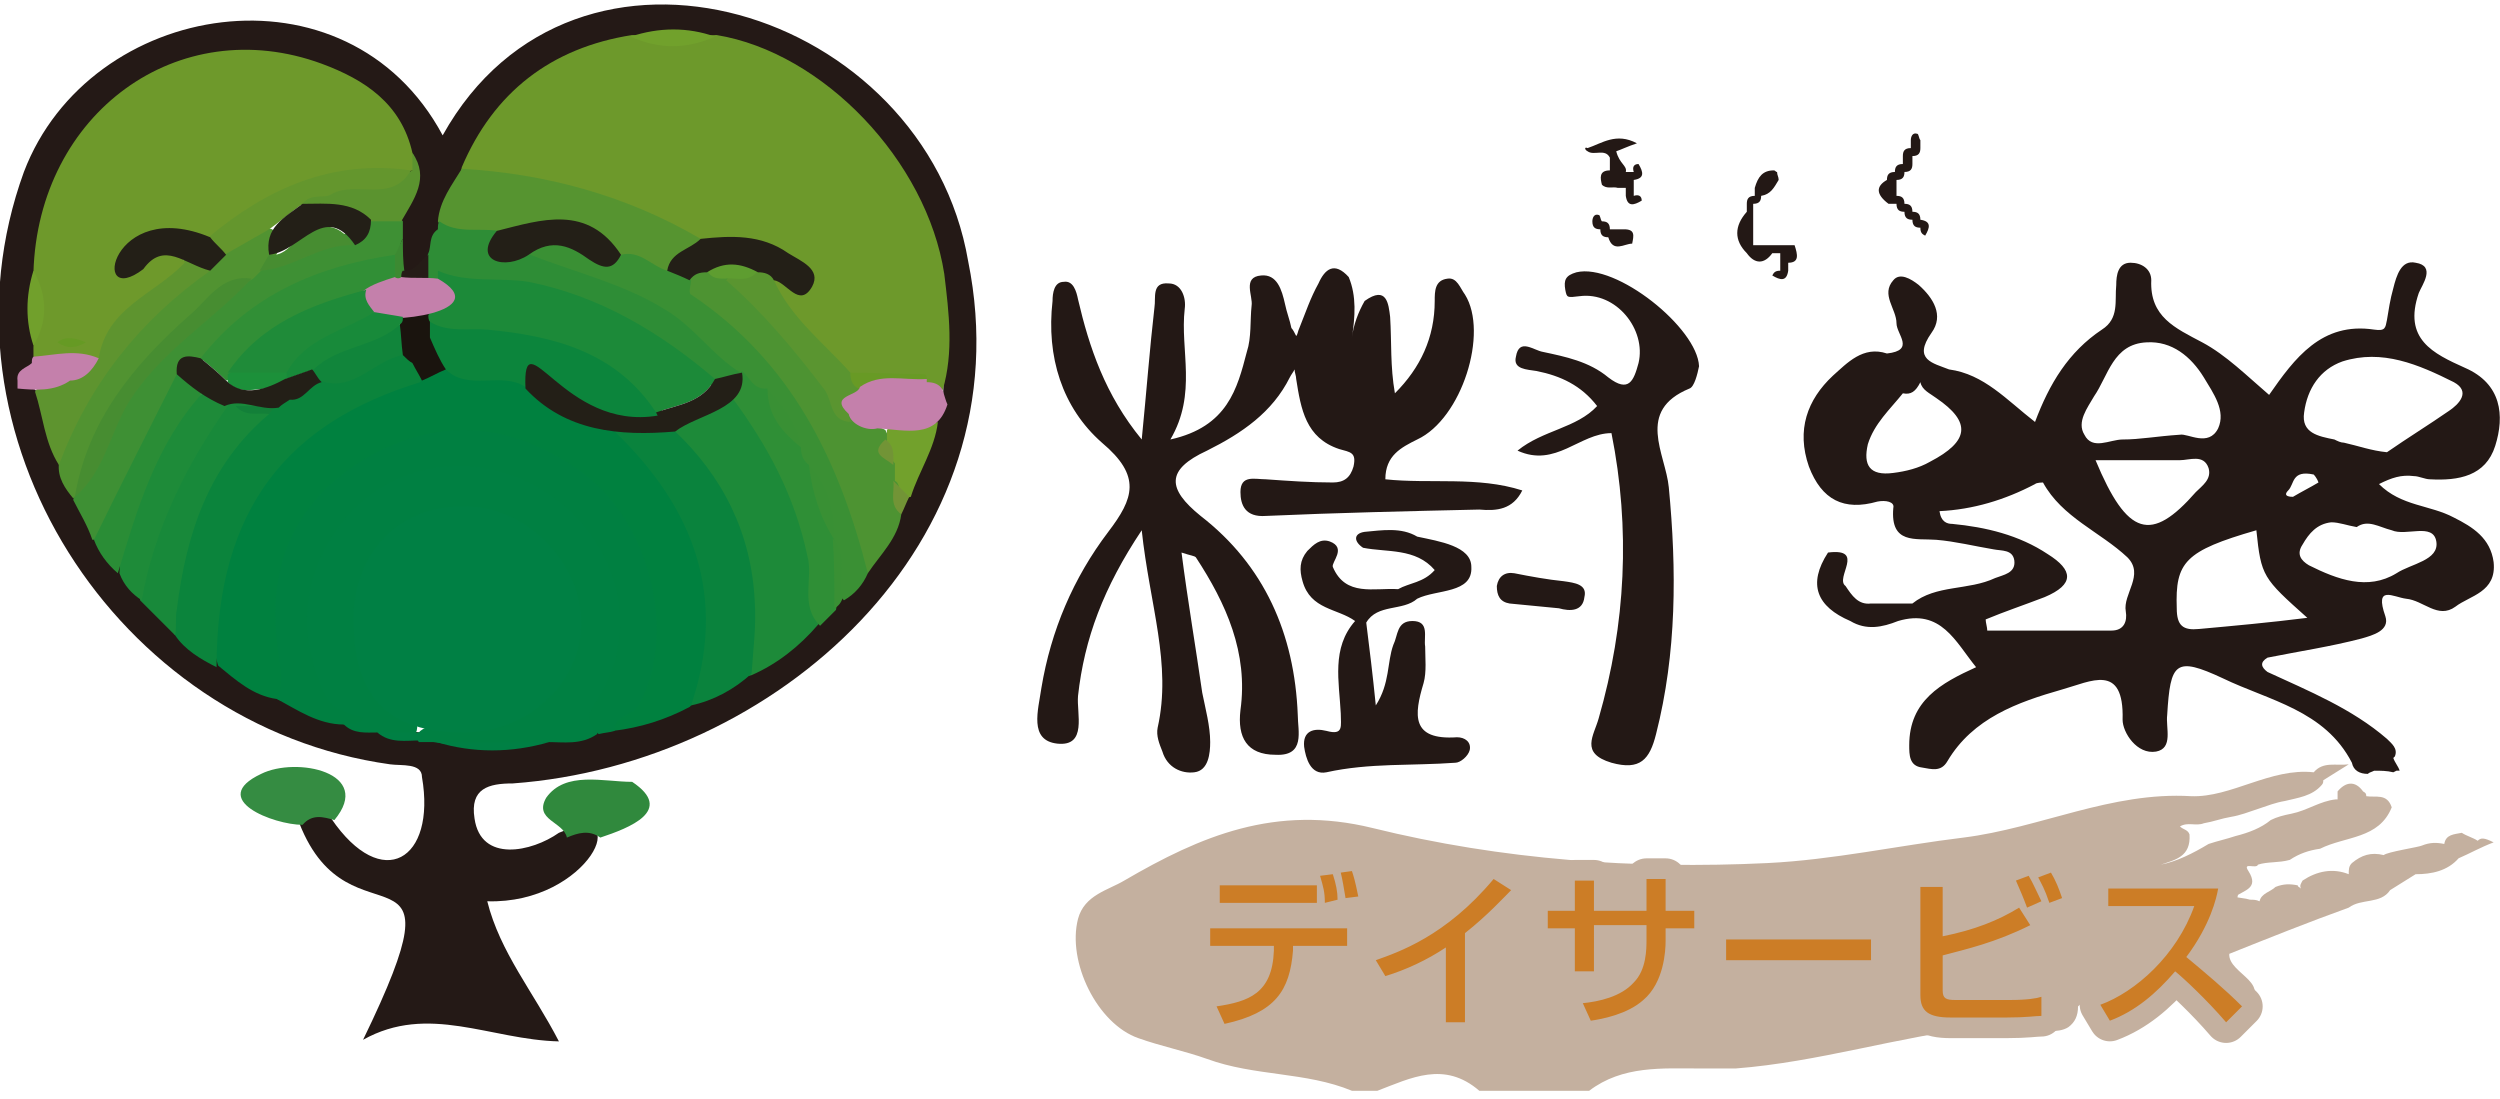
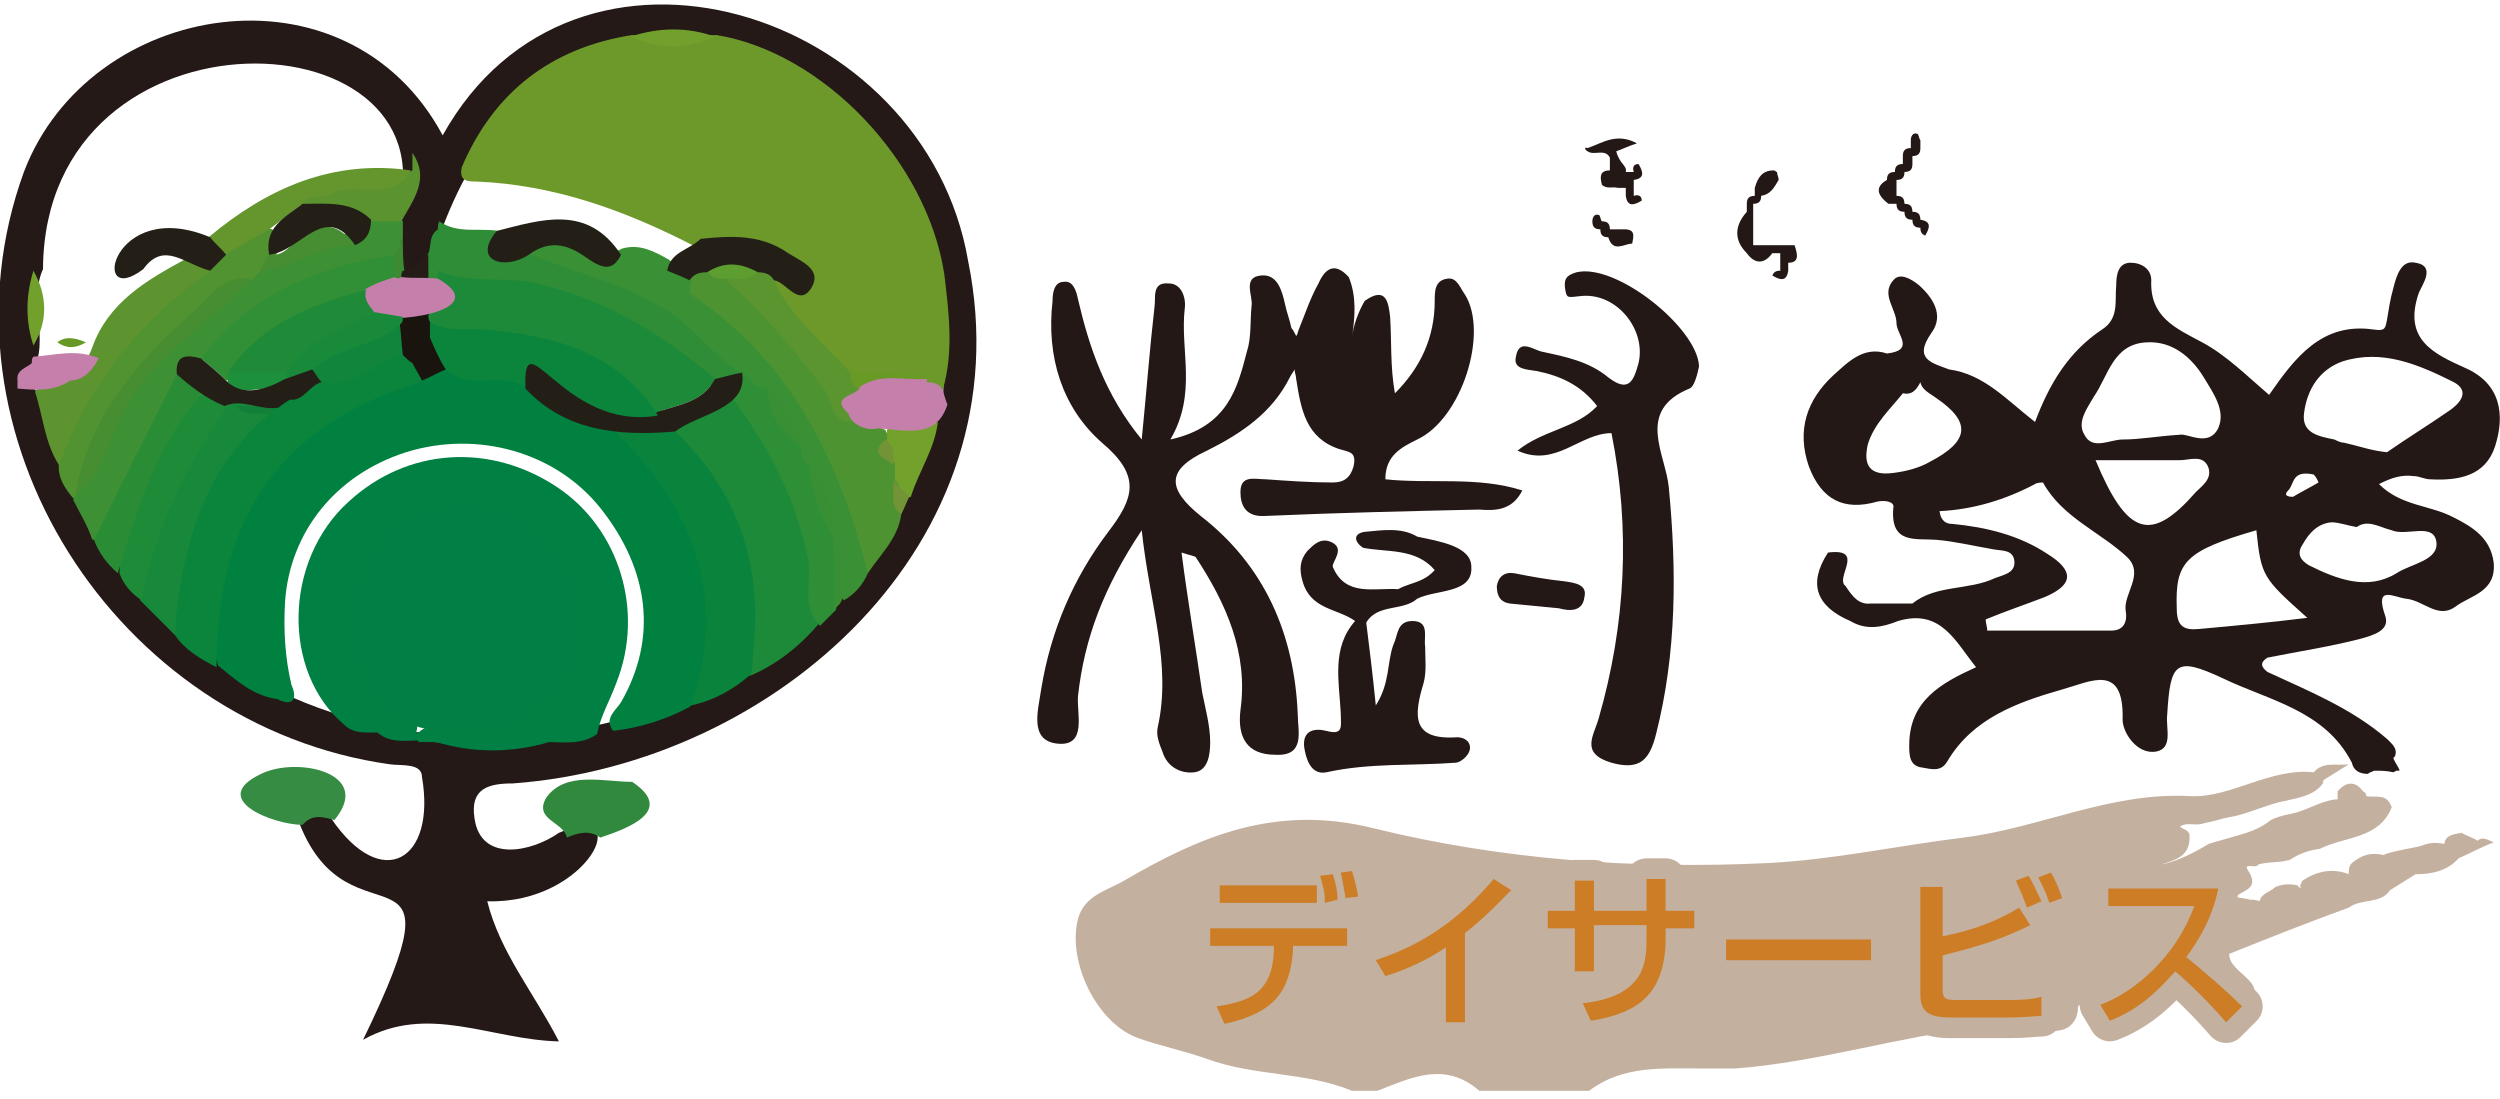
<svg xmlns="http://www.w3.org/2000/svg" version="1.1" id="レイヤー_1" x="0" y="0" width="157" height="69" xml:space="preserve">
  <style>.st19{fill:#008044}.st20{fill:#399034}.st21{fill:#729436}.st25{fill:#2e8d36}.st29{fill:#c480ab}.st39{fill:#478d31}.st47{fill:#231815}.st50{fill:none;stroke:#c4b09f;stroke-width:2.591;stroke-linecap:round;stroke-linejoin:round}.st51{fill:#cc7d26}.st52{fill:#231f17}</style>
  <path d="M60.8 16.4C58.1.6 36.1-6.4 27.8 8.5 21.8-2.7 5.6 0 1.5 10.8c-6 16.5 5.8 34.8 23 37.2.7.1 2-.1 2 .8.9 5.2-2.5 7.3-5.7 2.6-.8-.7-1.5-1.2-2 .3 3.2 8.2 10.6 0 4 13.6 4.1-2.3 8 0 12.3.1-1.6-3.1-3.7-5.6-4.5-8.8 6.4.2 9.4-6.4 4.5-4.3-1.7 1.2-4.9 1.9-5.3-.9-.3-1.9.9-2.2 2.4-2.2C48.7 48 64.4 34.1 60.8 16.4zm-2.4 9.9c-4.7 20.1-32.2 26.1-47 13.1-7-4.6-7.5-16.1-10.2-15.2 2.5-1.8.4-4.9 1.5-7.3.1-17.3 26.6-16.1 22.1-3-.6 1.8.6 5 2.3 2.4 7.6-24.6 33.4-12.8 32.1 9.1-.3.2-.6.6-.8.9z" fill="#241916" />
  <path d="M21 51.5c-.7-.2-1.4-.4-2 .3-1.8 0-6-1.6-2.6-3.2 2.2-1.1 7.1-.1 4.6 2.9z" fill="#358c42" />
  <path d="M35.6 52.6c-.2-1-2.1-1.1-1.3-2.5 1.2-1.7 3.6-1 5.4-1 2.7 1.8-.2 2.9-2 3.5-.7-.5-1.4-.3-2.1 0z" fill="#30893d" />
  <path d="M17.4 43.9c-1.5-.2-2.6-1.2-3.7-2.1-1.7-5.3 1.8-13.1 7.2-16.1 1.7-.9 3.4-1.8 5.3-2.2.6-.2 1.3-.4 2-.4 1.6.2 3.2 0 4.7.7 1.8 1 3.3 2.5 5.4 2.8.3.1.5.2.7.3 4.3 3.3 5.8 7.9 6 13 .1 1.7-.3 3.3-1.7 4.5-1.5.8-3.1 1.3-4.8 1.5-.6-.8.2-1.3.5-1.8 2.3-4 1.8-8.3-1.3-12.2-2.8-3.5-7.7-4.9-12.2-3.5-4.4 1.4-7.3 5-7.6 9.4-.1 1.8 0 3.5.4 5.2.4.9.1 1.4-.9.9z" fill="#00813f" />
  <path d="M23.7 46c-.7 0-1.5.1-2.1-.5-3.9-3.3-3.8-10.3.3-14 3.7-3.4 8.9-3.7 13.1-.9 3.9 2.6 5.5 7.8 3.7 12.3-.4 1.1-1 2.1-1.2 3.2-1 .7-2.1.5-3.2.5-2.4.4-4.7.4-7.1 0h-.9c-.2-.3-.1-.5.1-.7.8-.6 1.8-.5 2.8-.5 3.2-.1 5.8-2.4 6.3-5.5.4-2.7-1.6-5.9-4.5-7-2.7-1-6 .3-7.6 2.8-1.5 2.4-.7 6.4 1.5 8.7.5.5 1.8.6 1.1 1.9-.6-.1-1.5.1-2.3-.3z" fill="#008042" />
-   <path d="M37.6 46.1c-1.2-.9-.3-1.8.1-2.5 3.6-6.1-1.1-13.6-8-14.3-3.3-.3-6.5 1.1-8.5 3.9-2.3 3.2-2.5 6.8-.8 10.4.4.8 1.1 1.1 1.9 1.3.4.1.8.3.1.5-.2.1-.5 0-.8.1-1.6 0-2.9-.9-4.2-1.6.5-1.2.1-2.4 0-3.5-.6-5.2 1.3-9.2 5.9-11.8 4.6-2.5 9-2 13.3 1.1 4.2 3.1 6 10.1 3.5 14.6-.4.7-1.6.6-1.5 1.6-.3.1-.6.1-1 .2z" fill="#008041" />
  <path d="M26.4 24c-8.2 2.5-12.8 7.8-12.8 17.9-1-.5-2-1.1-2.6-2-1.1-2-.4-4 .2-5.8 1-3 2.2-6.1 4.9-8.2l.9-.6.9-.6c.7-.4 1.4-.9 2.2-1 1.8.1 3.2-1.5 5-1.5.4.1.7.3.9.5.4.3.5.8.4 1.3z" fill="#0b843c" />
  <path d="M51.4 39.2c-1.2 1.4-2.6 2.5-4.2 3.2-.6.2-.8-.2-.7-.7 1.1-5.6-1.2-10.2-4.3-14.6.9-1.5 2.3-2.3 4.1-2.3 4 4 5.4 8.9 5.1 14.4z" fill="#1d8a39" />
  <path d="M42.3 27c3.1 2.9 4.9 6.5 5.1 10.8.1 1.5-.1 3-.2 4.5-1.1 1-2.4 1.7-3.8 2 2.3-6.8.2-12.4-4.8-17.2.6-.9 1.6-.8 2.5-.8.5.2.9.4 1.2.7z" fill="#0a833d" />
  <path d="M56.6 32.3c-.2 1.5-1.3 2.5-2.1 3.7-1.4-.1-1.2-1.4-1.4-2.2-1.4-5.5-4.1-10.1-8.7-13.6-.8-.6-2.1-1.3-1.4-2.7.3-.5.7-.7 1.3-.7.5.1 1 .3 1.4.6 3.5 2.1 5.3 5.6 7.8 8.6.5.3 1 .5 1.5.7l.6.3c.1.2.2.4.2.6 0 .7.3 1.2.6 1.8.1.3.2.7.2 1 .1.5-.3 1.2 0 1.9z" fill="#4d9332" />
  <path d="M43.4 17.6c0 .3-.2.8 0 .9 6.3 4.2 9.3 10.4 11.1 17.5-.3.7-.8 1.3-1.5 1.7-1-.9-.5-2.2-.9-3.2-.1-.2-.1-.5-.2-.7-.3-1.5-.5-3-1.6-4.2-.3-.4-.5-.8-.6-1.3-.3-1.3-.9-2.4-2-3.2-.6-.4-1.1-.9-1.7-1.4-3.4-3.2-7.2-5.6-11.8-6.6-.5-.1-1-.4-1.1-1 .6-1.7 1.9-1.2 3-.9 1 .2 1.9 1 3 .4 1.1-.3 2 .2 2.9.7.5.4 1 .8 1.4 1.3z" fill="#3a9034" />
  <path d="M25.3 13.9V15c-.3.4-.1 1-.6 1.3-4.3 1.2-8.4 3-11.7 6.2-.6.3-1.2.7-1.4 1.4-1.7 3-3.4 6.1-4.8 9.3-.2.4-.5.7-1 .7-.3-.9-.8-1.7-1.2-2.5 0-.1.1-.2.1-.4 1.9-5 4.6-9.4 9.2-12.4.6-.4 1.1-.9 1.5-1.4.3-.3.6-.5.9-.7 1.8-.5 3.5-1.4 5.3-1.8.8-.2 1.1-.9 1.8-1.2.7-.2 1.4-.2 1.9.4z" fill="#3e9034" />
  <path d="M16.4 17l-.5.5c-5.6 3.1-8.9 8-11.2 13.7l-.1.1c-.5-.6-1-1.3-.9-2.2-.1-1.6.5-3 1.4-4.3 2.1-3.1 4.3-6.1 7.6-8 .5-.4.9-.8 1.4-1.2.9-.7 1.6-1.7 3-1.2.3.4.4.9.3 1.5-.2.5-.6.8-1 1.1z" fill="#519331" />
  <path d="M16.9 26c-3.8 3.2-5.2 7.5-5.8 12.3-.1.5 0 1-.1 1.6l-2.2-2.2c-.3-4.9 2.1-8.7 5.2-12.3.2-.1.5-.2.8-.2.7.1 1.5.1 2.1.8z" fill="#18893a" />
  <path d="M50.3 28.1c0 .4.1.8.5 1.1.7 1.5 1.1 3.2 1.6 4.7.4 1.4.4 2.9.1 4.4l-1 1c-1.3-1.3-.4-3-.8-4.4-.8-3.8-2.5-6.9-4.7-9.9-.1-.5 0-1.1.3-1.5.1-.1.2-.1.3-.2.5.4.7 1.2 1.6 1.1.4 1.4 1.3 2.5 2.1 3.7z" fill="#2f8f36" />
  <path d="M13.2 17c-4.4 3.1-7.6 7.1-9.5 12.2-.9-1.4-1-3.1-1.5-4.6.4-.7 1.2-.7 1.8-1 .9-.3 1.5-.9 1.8-1.8 1-2.8 3.4-4.2 5.8-5.5.7-.2 1.3 0 1.6.7z" fill="#5e942f" />
  <path d="M14.3 25.5c-2.6 3.7-4.6 7.7-5.4 12.2-.6-.4-1.1-.9-1.4-1.7.2-4.5 1.6-8.4 5.2-11.3.6-.2 1.2 0 1.6.8z" fill="#1e8b39" />
  <path d="M12.7 24.7C9.8 27.9 8.6 32 7.4 36c-.7-.6-1.2-1.3-1.5-2.1 1.7-3.5 3.5-7 5.2-10.4 1.2-.5 1.5.3 1.6 1.2z" fill="#2a8d36" />
  <path d="M57.7 26.9c.4-.1.8-.3 1.2-.4-.2 1.7-1.2 3.1-1.7 4.7-1 .3-.5-.8-1-1v-1.1c-.4-.4-.5-1-.5-1.6V27c.5-.6 1.2-.5 2-.1z" fill="#72a12c" />
  <path class="st19" d="M27.4 46.6h7.1c-2.4.7-4.8.7-7.1 0z" />
  <path class="st20" d="M52.4 38.2c0-1.5 0-2.9-.1-4.4 1 1.1.3 2.5.6 3.8-.1.3-.3.5-.5.6z" />
  <path class="st19" d="M23.7 46h2.7v.5c-.9 0-1.9.2-2.7-.5z" />
  <path class="st21" d="M56.1 30.2l1 1c-.2.4-.3.7-.5 1.1-.8-.6-.4-1.4-.5-2.1z" />
  <path d="M59.2 24.5c-.4 0-.7 0-1.1-.1l-.2-.2c-.1-.2-.2-.3-.3-.4-1.4.1-2.9.2-4.3 0-2.2-1.2-3.4-3.5-5.1-5.2-.4-.4-.4-1 .3-1.3.4-.1.9.1 1.4-.1-1.7-2.1-4.2-1.5-6.4-1.8-4.3-2.2-8.7-3.8-13.6-4-.5 0-1.1 0-.9-.9 2-4.7 5.6-7.5 10.7-8.3 1.8.1 3.5.1 5.3 0 6.7 1.1 13.2 7.9 14.3 15 .3 2.5.6 4.9-.1 7.3z" fill="#6d992b" />
-   <path d="M11.6 16.5c-1.9 2-4.9 2.8-5.4 6-1.4.5-2.8.9-4.1-.1v-.6c.1-1.6.1-3.2 0-4.7C2.4 7.1 11.2.7 20.2 4c2.7 1 5 2.5 5.7 5.6.2.4.2.8.1 1.1-4.5.6-8.8 1.7-12.6 4.5-1.7.4-3.7-.9-5.2.9 1.2.2 2.6-1.8 3.4.4z" fill="#6e992b" />
-   <path d="M29 10.6c5.3.3 10.4 1.7 15 4.4-.2 1.2-1.2 1.5-2.1 2-1-.3-1.7-1.3-2.9-1-2.5-1.7-5.3-1.5-8-.9-1.3-.1-2.7.3-3.5-1.2.1-1.3.9-2.3 1.5-3.3z" fill="#569430" />
  <path class="st25" d="M27.6 13.9c1.1.8 2.5.4 3.7.6.1 1.2 1.2 1.3 2 1.5 2.8 1.1 5.8 1.8 8.4 3.4 1.9 1.1 3 2.9 4.8 4-.5.5-1 .9-1.8.8-1.4-.5-2.5-1.5-3.7-2.4-3.2-2.3-6.7-3.3-10.5-3.6-1.2-.1-2.5-.1-3.3-1.3-.1-.9-.1-1.7.3-2.5 0-.2 0-.4.1-.5z" />
  <path d="M25.9 10.7V9.6c1.1 1.6.1 2.9-.7 4.3h-2c-1.5-.2-3.1-.1-4.4-1.1 1.1-1.3 2.7-1.2 4.2-1.6 1-.3 2 0 2.9-.5z" fill="#5b932f" />
  <path d="M44.9 2.3c-1.8.8-3.5.8-5.3 0 1.8-.6 3.6-.6 5.3 0z" fill="#71a12c" />
  <path d="M2.1 17c.9 1.6.9 3.2 0 4.7-.5-1.5-.5-3.1 0-4.7z" fill="#71a02c" />
  <path class="st29" d="M6.2 22.5c-1.4-.6-2.7-.2-4.1-.1-.1.1-.1.2-.1.4-.3.3-1 .4-.9 1.1v.5c1.1.1 2.3.2 3.3-.5.8 0 1.4-.6 1.8-1.4z" />
  <path class="st25" d="M27.5 14.4V17c.2.2.2.4 0 .6-.3.1-.5 0-.7-.2-.1-.5-.1-1 .1-1.5.2-.4 0-1.1.6-1.5z" />
  <path d="M24.8 16c.2-.3.3-.7.5-1 0 .7 0 1.4.1 2.1.1.1.2.3.1.4-.1.1-.1.2-.2.2-.3 0-.5 0-.7-.3-.2-.5-.2-1 .2-1.4z" fill="#3c8a32" />
  <path d="M25.2 17.4c0-.1 0-.3.1-.4.8.1 1.1-.7 1.6-1v1.5c-.6.5-1.1.5-1.7-.1z" fill="#251c17" />
  <path d="M33 24.3c-1.5-1-3.6.3-5-1.1-1-.4-1.1-1.3-1.3-2.2 0-.4.1-.8.5-1 4-.2 7.8.2 11.3 2.4 1.2.8 2.5 1.5 3.1 3.1 0 .3-.1.5-.3.7-2.3.8-4.3.2-6.2-1.2-.6-.4-1.1-1.5-2.1-.7z" fill="#0c853c" />
  <path class="st19" d="M29.1 46c-4.7 0-6.9-2.2-6.9-7.1 0-4.2 2.9-7.2 7-7.1 3.9 0 7.4 3.6 7.3 7.5-.1 3.7-3.4 6.7-7.4 6.7z" />
  <path d="M25.3 22.3c-1.8.3-3.1 2.4-5.2 1.6-.4-.2-.7-.4-.7-.9 1.7-1.7 3.7-2.8 6.2-2.6.3.7.4 1.4-.3 1.9z" fill="#11853b" />
  <path d="M27 21.2v-1c.1-.3.1-.5-.1-.7-.5-.3-1.1-.3-1.6 0-.2.2-.2.5-.2.8.1.7.1 1.3.2 2 .2.2.4.4.6.5.2.4.4.7.6 1.1.5-.2 1-.5 1.5-.7-.4-.6-.7-1.3-1-2z" fill="#1a140e" />
  <path d="M14.8 25.5h2.6c-.2.2-.4.3-.5.5-.7-.1-1.5.2-2.1-.5z" fill="#138039" />
  <path d="M48.6 17.6c1.1 2.4 3.1 3.9 4.8 5.8.3.3.7.7.7 1.2-.1.6-.7.9-.8 1.5 0 .1.1.3.2.4-1.4 0-1.2-1.3-1.7-2-1.9-2.5-3.9-4.9-6.2-6.9.6-.7 1.4-.7 2.2-.9.4.1 1 0 .8.9z" fill="#5a9530" />
  <path d="M44.4 17c1.1-.7 2.1-.6 3.2 0-.6.8-1.4.4-2.1.5-.4 0-.8 0-1.1-.5z" fill="#5e9d30" />
  <path class="st21" d="M55.6 27.6c.6.4.5 1 .5 1.6-.6-.5-1.5-.7-.5-1.6z" />
  <path class="st20" d="M52.4 33.9c-.9-1.4-1.4-3-1.6-4.7 1.2 1.3 1.6 2.9 1.6 4.7zM50.3 28.1c-1.2-1-2.1-2-2.1-3.7.9 1.1 1.9 2.2 2.1 3.7z" />
  <path d="M14.2 23.9c-.5-.5-1.1-1-1.6-1.4 3.1-4 7.4-5.8 12.2-6.5v1.5c-.4.8-1.1 1-1.8 1.2-3.1 1-6.1 2.2-8.1 4.8-.2.2-.4.3-.7.4z" fill="#318f36" />
  <path class="st39" d="M4.7 31.2c.8-4.8 3.7-8.3 7.2-11.4 1.1-.9 2-2.6 3.9-2.3-2.5 2.7-5.8 4.6-7.8 7.9-1.1 1.9-1.5 4.3-3.3 5.8zM16.9 16c.8.1 1.2-.4 1.7-.9 1.3-1.1 2.6-1.3 3.6.3-2.1-.1-3.8 1.5-5.9 1.6.2-.3.4-.7.6-1z" />
  <path d="M19 12.8c-.7.5-1.4 1.1-2.1 1.6-.9.5-1.9 1.1-2.8 1.6-.8.1-1.2-.2-1-1.1 3.7-3.1 7.8-4.9 12.7-4.2-1.2 2.1-3.4.6-5 1.5-.4.3-1.3-.1-1.8.6z" fill="#64962d" />
  <path d="M53.9 24.4c-.4-.2-.5-.6-.5-1 1.6 0 3.2.1 4.7.1 0 0 .1.1.1.2s-.1.2-.1.2c-1.3.7-2.8-.2-4.2.5z" fill="#689a25" />
  <path class="st29" d="M59.2 24.5c-.2-.4-.6-.5-1-.5v-.2c-1.5.1-2.9-.4-4.2.5-.1.6-2 .5-.7 1.7.1.6 1.1 1.1 1.8.9 1.8.1 3.7.7 4.4-1.5-.1-.2-.2-.6-.3-.9z" />
  <path d="M3.6 21.5c.5-.4 1.1-.3 1.8 0-.7.4-1.2.4-1.8 0z" fill="#669a24" />
  <path d="M44.9 23.8c-.8 1.5-2.3 1.6-3.7 2.1-2.5-3.8-6.4-4.8-10.6-5.2-1.2-.1-2.5.2-3.6-.5-.1-.1-.1-.3-.1-.4.3-.7.7-1.4.6-2.3V17c1.8.8 3.8.4 5.7.7 4.5.9 8.3 3.2 11.7 6.1z" fill="#1c8a39" />
  <path class="st29" d="M27.5 17.5c3.7 2.1-3.2 2.9-4.4 2.3-1.7-1.3.4-2 1.7-2.4.1.1.3.1.4 0 .8.1 1.5 0 2.3.1z" />
  <path d="M23.5 19.6l1.8.3c0 .2 0 .3-.1.4-1.5 1.5-4 1.4-5.5 2.9-.6.2-1.1.4-1.7.6-.2-.2-.3-.4-.2-.7 1.2-2.3 3.2-3.4 5.7-3.5z" fill="#188a3a" />
  <path d="M18 23.4v.4c-.4.2-.7.4-1.1.6-.9 0-1.9.4-2.6-.4v-.5c1.2-.8 2.4-1.2 3.7-.1z" fill="#1c903a" />
  <path d="M18 23.4h-3.7c2.1-3.1 5.3-4.3 8.7-5.2-.2.6.2 1 .5 1.4-1.9 1.2-4.3 1.6-5.5 3.8z" fill="#1f8b39" />
  <path class="st47" d="M99 17.1c-.7.2-.8.5-.7 1.1.1.5.1.5.9.4 2.3-.3 4.2 2.1 3.7 4.2-.3 1.1-.6 1.9-1.9.9-1.2-1-2.7-1.3-4.1-1.6-.6-.1-1.5-.9-1.7.3-.2.8.7.8 1.3.9 1.5.3 2.8.9 3.8 2.2-1.3 1.4-3.4 1.5-5 2.8 2.4 1.1 3.9-1.1 5.9-1.1 1.2 6 .9 12-.8 17.9-.3 1.1-1.2 2.2.8 2.8 1.8.5 2.4-.2 2.8-1.8 1.3-5.1 1.3-10.3.8-15.5-.2-2.1-2.1-4.8 1.3-6.2.3-.1.5-.9.6-1.4-.1-2.4-5.2-6.5-7.7-5.9zM95.6 30.8c-2.8-.9-5.8-.4-8.6-.7 0-1.5 1-2 2-2.5 2.8-1.3 4.5-6.7 3-9.1-.3-.4-.5-1.1-1.1-1-.8.1-.8.8-.8 1.4 0 2.3-.9 4.2-2.5 5.8-.3-1.7-.2-3.2-.3-4.8-.1-.8-.2-2-1.6-1-.4.7-.7 1.5-.8 2.3.2-1.3.3-2.6-.2-3.8-.9-1-1.5-.5-1.9.4-.5.9-.8 1.8-1.2 2.8-.1.2-.1.4-.2.5-.1-.2-.2-.4-.3-.5-.1-.5-.3-1-.4-1.5-.2-.9-.5-1.9-1.5-1.8-1.2.1-.5 1.3-.6 1.9-.1.9 0 2-.3 2.9-.6 2.3-1.2 4.7-4.8 5.5 1.7-2.9.6-5.6.9-8.2.1-.7-.2-1.6-1-1.6-1.1-.1-.8.9-.9 1.5-.3 2.6-.5 5.3-.8 8.3-2.3-2.8-3.3-5.8-4-8.8-.1-.5-.3-1.2-.9-1.1-.6 0-.7.7-.7 1.2-.4 3.5.6 6.7 3.1 8.9 2.5 2.1 2 3.5.4 5.6-2.2 2.9-3.6 6.2-4.2 9.8-.2 1.4-.8 3.3 1 3.5 1.9.2 1.2-1.9 1.3-3 .4-3.6 1.6-6.8 4-10.4.5 4.7 1.9 8.4 1 12.4-.1.5.1 1 .3 1.5.3 1 1.2 1.4 2 1.3.9-.1 1-1.2 1-1.9 0-1-.3-2.1-.5-3.1-.4-2.8-.9-5.7-1.3-8.8.6.2.8.2.9.3 1.9 2.9 3.3 6 2.8 9.6-.2 1.7.4 2.8 2.2 2.8 1.9.1 1.4-1.5 1.4-2.5-.2-5.1-2.1-9.4-6.1-12.5-2.1-1.7-2.2-2.9.4-4.1 2.2-1.1 4.1-2.4 5.2-4.6.1-.2.2-.3.3-.5 0 .2.1.4.1.6.3 1.9.6 3.7 2.7 4.4.7.2 1.1.2.9 1.1-.2.7-.6 1-1.3 1-1.4 0-2.8-.1-4.2-.2-.7 0-1.6-.3-1.6.8 0 .8.3 1.6 1.6 1.5 4.5-.2 9-.3 13.4-.4 1.1.1 2.1 0 2.7-1.2zm-10.9-8.1c0 .6 0 1.2.1 1.8-.1-.6-.1-1.2-.1-1.8z" />
  <path class="st47" d="M89 37.6c1.2-.6 3.5-.3 3.4-2 0-1.3-2-1.6-3.4-1.9-1-.6-2.2-.4-3.3-.3-.7.1-.7.6-.1 1 1.5.3 3.3 0 4.5 1.4-.7.8-1.6.8-2.3 1.2-1.5-.1-3.3.5-4.1-1.4-.1-.3.9-1.2-.2-1.6-.6-.2-1 .2-1.4.6-.5.6-.5 1.2-.3 1.9.5 1.8 2.2 1.7 3.3 2.5-1.5 1.7-1 3.8-.9 5.8 0 .8.2 1.4-.9 1.1-.8-.2-1.5 0-1.4 1 .1.7.4 1.8 1.4 1.6 2.7-.6 5.4-.4 8.1-.6.3 0 .8-.4.9-.8.1-.5-.3-.8-.8-.8-2.9.2-2.7-1.4-2.1-3.4.2-.7.1-1.6.1-2.3-.1-.6.3-1.6-.8-1.6-1 0-.9.9-1.2 1.5-.4 1.1-.2 2.4-1.1 3.8-.2-2-.4-3.6-.6-5.2.7-1.2 2.3-.7 3.2-1.5zM98.2 36.5c-1-.1-2.1-.3-3.1-.5-.6-.1-1 .2-1.1.8 0 .6.2 1 .8 1.1 1 .1 2.1.2 3.1.3.7.2 1.5.2 1.6-.7.2-.8-.6-.9-1.3-1zM151.6 29.9c.3 0 .7.2 1 .2 1.8.1 3.5-.2 4.1-2.1.6-1.9.4-3.9-1.9-4.9-2-.9-3.9-1.8-2.9-4.7.2-.5 1.1-1.7-.2-1.9-.9-.2-1.2.8-1.4 1.6-.2.7-.3 1.4-.4 2-.1.5-.1.7-.8.6-3.3-.5-5 1.8-6.6 4.1-1.4-1.2-2.7-2.5-4.2-3.3-1.7-.9-3.3-1.6-3.2-3.9 0-.7-.6-1.1-1.3-1.1-.8 0-.9.8-.9 1.4-.1 1 .2 2.1-.9 2.8-2.1 1.4-3.3 3.4-4.2 5.8-1.8-1.4-3.2-3-5.4-3.3-1-.4-2.3-.6-1.1-2.3.8-1.1.1-2.2-.8-3-.5-.4-1.2-.8-1.6-.3-.8.9.2 1.8.2 2.7 0 .7 1.2 1.7-.6 1.9-1.5-.5-2.5.6-3.4 1.4-1.6 1.5-2.3 3.4-1.5 5.7.8 2.1 2.2 2.8 4.3 2.2.5-.1 1.1 0 1 .4-.2 2.3 1.4 1.9 2.7 2 1.2.1 2.4.4 3.6.6.5.1 1.2 0 1.3.7.1.8-.7.9-1.2 1.1-1.7.8-3.7.4-5.2 1.6h-2.6c-.8.1-1.2-.5-1.6-1.1-.7-.5 1.3-2.4-1.1-2.1-1.3 2-.7 3.4 1.4 4.3 1 .6 2 .4 3 0 2.7-.8 3.6 1.3 4.9 2.9-2.2 1-4.2 2.1-4.2 4.9 0 .6 0 1.3.8 1.4.6.1 1.2.3 1.6-.4 1.6-2.7 4.4-3.7 7.2-4.5 1.8-.5 3.9-1.7 3.8 1.9 0 .8.9 2.2 2.1 2 1.1-.2.6-1.5.7-2.3.2-3.3.5-3.7 3.5-2.3 2.9 1.4 6.4 2 8.1 5.3.1.5.5.7 1 .7.1-.1.2-.1.4-.2.4 0 .8 0 1.2.1l.2-.1h.2c-.1-.3-.3-.5-.4-.8l.1-.1c.2-.5-.2-.8-.5-1.1-2.2-1.9-4.9-3-7.5-4.2-.4-.3-.5-.6 0-.9 2-.4 4-.7 5.9-1.2.7-.2 1.8-.5 1.5-1.4-.7-2 .5-1.2 1.3-1.1 1.1.1 2 1.3 3.1.5.9-.7 2.6-.9 2.4-2.8-.2-1.5-1.3-2.2-2.5-2.8-1.5-.8-3.3-.7-4.7-2.1.8-.4 1.4-.6 2.2-.5zm-7.9.9c.4-.4.2-1.3 1.6-1 0 0 .2.2.3.5-.5.3-1.1.6-1.6.9-.1 0-.7 0-.3-.4zm-12.2-5.9c.9-1.3 1.2-3.3 3.3-3.4 1.6-.1 2.8.9 3.6 2.2.6 1 1.4 2.1.9 3.2-.6 1.2-1.9.3-2.4.4-1.5.1-2.5.3-3.6.3-.8 0-1.9.7-2.4-.3-.5-.8.2-1.7.6-2.4zM121.2 29c-.7.4-1.5.6-2.3.7-1.5.2-1.9-.5-1.6-1.8.4-1.3 1.4-2.2 2.2-3.2.5.1.8-.1 1.1-.7.1.5.6.7 1 1 2.2 1.5 2.1 2.7-.4 4zm12.3 9.4c.1.6-.1 1.2-.9 1.2h-7.8c0-.2-.1-.5-.1-.7 1.2-.5 2.4-.9 3.7-1.4 1.9-.8 1.8-1.7.2-2.7-1.8-1.2-3.9-1.7-6-1.9-.3 0-.7-.1-.8-.8 2.1-.1 4.1-.7 6-1.7.1-.1.5-.1.5-.1 1.2 2.2 3.6 3.1 5.3 4.7 1.1 1.1-.3 2.3-.1 3.4zm-1.9-9.5h5.3c.6 0 1.5-.4 1.8.5.2.7-.4 1.1-.8 1.5-2.8 3.2-4.3 2.8-6.3-2zm6.5 10.6c-1 .1-1.4-.2-1.4-1.3-.1-2.9.5-3.6 5-4.9.3 2.9.4 3 3.2 5.5-2.4.3-4.6.5-6.8.7zm12.1-6.2c.9.4 2.6-.5 2.8.7.2 1.2-1.6 1.4-2.5 2-1.8 1.1-3.7.4-5.5-.5-.5-.3-.8-.7-.4-1.3.4-.7.9-1.3 1.8-1.4.5 0 1 .2 1.6.3.7-.5 1.4 0 2.2.2zm-3-5.5c-.2 0-.4-.1-.6-.2-1-.2-2.1-.4-1.9-1.7.2-1.5 1-2.7 2.4-3.2 2.5-.8 4.8.2 7 1.3 1.1.6.3 1.4-.3 1.8-1.3.9-2.6 1.7-3.9 2.6-1-.1-1.8-.4-2.7-.6zM99.7 9.5c.4.3 1.1-.2 1.4.4v.8c-.7 0-.6.5-.5.9.3.3.7.1 1 .2h.5v.5c.1.7.5.6 1 .3 0-.3-.2-.4-.5-.3v-.5-.5c.7-.1.6-.5.3-1-.3 0-.4.2-.3.5h-.5c.1-.4-.4-.5-.6-1.3.3-.1.7-.3 1.3-.5-1.3-.7-2.2 0-3.1.3-.2-.1-.2.1 0 .2zM110.1 15.4v-2.6c.4 0 .5-.2.5-.5.6-.1.8-.5 1.1-1 0-.2-.1-.3-.1-.5-.1 0-.1-.1-.2-.1-.7 0-1 .4-1.2 1.1v.5c-.4 0-.5.2-.5.5v.5c-.8.9-.8 1.8 0 2.6.5.7 1.1.7 1.6 0h.5V17c-.3 0-.4.1-.5.3.5.3.9.4 1-.3v-.5c.7 0 .6-.5.4-1.1h-2.6zM118.6 12.8h.5c0 .4.2.5.5.5 0 .4.2.5.5.5 0 .4.2.5.5.5 0 .3.1.4.3.5.3-.5.4-.9-.3-1 0-.4-.2-.5-.5-.5 0-.4-.2-.5-.5-.5 0-.4-.2-.5-.5-.5v-.5-.5c.4 0 .5-.2.5-.5.4 0 .5-.2.5-.5v-.5c.4 0 .5-.2.5-.5v-.5c-.1-.1-.1-.4-.2-.4-.3-.1-.4.2-.4.4v.5c-.4 0-.5.2-.5.5v.5c-.4 0-.5.2-.5.5-.4 0-.5.2-.5.5-.7.4-.7.9.1 1.5zM101.6 14.4h-.5c0-.4-.2-.5-.5-.5-.1-.1-.1-.4-.2-.4-.3-.1-.4.2-.4.4 0 .4.2.5.5.5 0 .4.2.5.5.5.3 1 1 .4 1.5.4.1-.5.2-.9-.5-.9h-.4z" />
  <g>
    <path d="M151.4 55s0-.1 0 0c0-.1 0-.1 0 0 0-.1 0 0 0 0z" fill="#c8b6a7" />
    <path d="M155.6 52.8c-.3-.2-.7-.3-1-.5-.5.1-1 .1-1.1.7-.5-.1-.9-.1-1.4.1-.2.1-2.2.4-2.4.6-.8-.2-1.4 0-2 .5-.2.2-.2.4-.2.7-1-.4-2-.2-2.9.4-.1.2-.2.3-.1.5-.1-.1-.2-.1-.2-.2-.5-.1-.9-.1-1.4.1-.3.3-.9.4-1 .9-.2-.1-.4-.1-.6-.1-.3-.1-.7-.1-1-.2h.1c.5-.4 1.5-.5.8-1.6-.4-.6.5-.1.6-.4.6-.2 1.3-.1 2-.3.6-.4 1.2-.6 1.9-.7 1.6-.8 3.7-.6 4.5-2.6-.3-.9-1-.6-1.6-.7 0-.1 0-.2-.2-.3-.5-.7-1.1-.6-1.6 0v.5h-.1c-1 .1-1.8.7-2.8.9-.5.1-.9.2-1.3.4-.6.5-1.4.8-2.2 1-.6.2-1.1.3-1.7.5-1 .6-2 1.1-3 1.3.9-.3 1.9-.5 1.8-1.9-.1-.3-.4-.3-.6-.5.5-.3 1 0 1.5-.2.6-.1 1.1-.3 1.7-.4.6-.1 1.1-.3 1.7-.5.6-.2 1.1-.4 1.7-.5.8-.2 1.7-.3 2.3-1 .1-.1.1-.2.1-.3.5-.3 1.1-.7 1.6-1-.8.1-1.6-.2-2.2.5-2.7-.3-5.2 1.6-7.7 1.5-5-.3-9.5 2-14.3 2.6-4.1.5-8.2 1.4-12.3 1.6-8.3.4-16.7-.2-24.8-2.2-6.1-1.5-10.8.5-15.6 3.3-1 .6-2.5.9-2.9 2.4-.7 2.7 1.2 6.6 3.8 7.5 1.4.5 2.9.8 4.3 1.3 3 1.1 6.2.8 9.1 2h1.6c2.1-.8 4.2-1.9 6.4 0h6.9c2.1-1.6 4.6-1.4 7-1.4h2.2c5.2-.4 10.2-2 15.4-2.6.9-.2 1.9 0 2.8-.1.5.1.9.2 1.4.3.5.1 1 0 1.3-.2.4-.3.6-.7.6-1.3.8-.7 1-.7 1-.3-.2 2.1 1.2 1.4 2.1 1.1.8-.2 1.7-.6 2.2-1.3 1.2-.8 2.2-.1 3 .7.7.7 1.3 1 1.9 0 2.4-1.6-.8-2.2-.7-3.5 2.5-1 5-2 7.5-2.9.8-.6 2-.2 2.6-1.1.5-.3 1.1-.7 1.6-1 1 0 2-.2 2.7-1 .7-.3 1.4-.7 2.2-1-.6-.3-.8-.3-1-.1z" fill="#c4b09f" />
  </g>
  <g>
    <path class="st50" d="M84.6 58.3v1.1h-3.4v.3c-.2 2.5-1.1 3.9-4.3 4.6l-.5-1.1c2-.3 3.5-.8 3.6-3.5v-.3h-4v-1.1h8.6zm-1.9-2.7v1.1h-6.1v-1.1h6.1zm.5 1.1c0-.7-.1-1-.3-1.7l.8-.1c.2.6.3 1.1.3 1.6l-.8.2zm1.3-.3c-.1-.6-.2-1.2-.3-1.6l.7-.1c.1.3.2.6.4 1.6l-.8.1zM92 64.2h-1.2v-4.7c-1.2.8-2.5 1.4-3.8 1.8l-.6-1c1.4-.5 4.4-1.5 7.4-5.1l1.1.7c-.4.4-1.5 1.6-2.9 2.7v5.6zM103.4 55.2h1.2v2h1.8v1.1h-1.8v.8c0 .6-.1 2.6-1.4 3.7-1 .9-2.6 1.2-3.3 1.3l-.5-1.1c1-.1 2.4-.4 3.2-1.3.8-.8.8-2.1.8-2.7v-.9h-3.3V61h-1.2v-2.7h-1.7v-1.1h1.7v-1.9h1.2v1.9h3.3v-2zM117.5 59v1.3h-9.1V59h9.1zM122 55.7v3.1c2-.4 3.5-1 4.8-1.8l.7 1.1c-2.2 1.1-4 1.5-5.5 1.9v2.2c0 .5.2.6.8.6h3.4c1.1 0 1.7-.1 2-.2v1.2c-.4 0-.9.1-2.2.1h-3.5c-1.4 0-1.9-.4-1.9-1.4v-6.8h1.4zm5.3 1.3c-.3-.8-.4-1-.7-1.7l.8-.3c.3.5.5 1 .8 1.6l-.9.4zm1.4-.3c-.3-.9-.5-1.2-.7-1.6l.8-.3c.3.5.5 1 .7 1.6l-.8.3zM131.9 63.1c2.2-.8 4.8-3.1 5.9-6.2h-5.4v-1.1h6.9c-.1.6-.5 2.3-2 4.3 1.2 1 2.4 2 3.5 3.1l-1 1c-1.2-1.4-2.7-2.8-3.2-3.2-1.2 1.4-2.5 2.5-4.1 3.1l-.6-1z" />
    <g>
      <path class="st51" d="M84.6 58.3v1.1h-3.4v.3c-.2 2.5-1.1 3.9-4.3 4.6l-.5-1.1c2-.3 3.5-.8 3.6-3.5v-.3h-4v-1.1h8.6zm-1.9-2.7v1.1h-6.1v-1.1h6.1zm.5 1.1c0-.7-.1-1-.3-1.7l.8-.1c.2.6.3 1.1.3 1.6l-.8.2zm1.3-.3c-.1-.6-.2-1.2-.3-1.6l.7-.1c.1.3.2.6.4 1.6l-.8.1zM92 64.2h-1.2v-4.7c-1.2.8-2.5 1.4-3.8 1.8l-.6-1c1.4-.5 4.4-1.5 7.4-5.1l1.1.7c-.4.4-1.5 1.6-2.9 2.7v5.6zM103.4 55.2h1.2v2h1.8v1.1h-1.8v.8c0 .6-.1 2.6-1.4 3.7-1 .9-2.6 1.2-3.3 1.3l-.5-1.1c1-.1 2.4-.4 3.2-1.3.8-.8.8-2.1.8-2.7v-.9h-3.3V61h-1.2v-2.7h-1.7v-1.1h1.7v-1.9h1.2v1.9h3.3v-2zM117.5 59v1.3h-9.1V59h9.1zM122 55.7v3.1c2-.4 3.5-1 4.8-1.8l.7 1.1c-2.2 1.1-4 1.5-5.5 1.9v2.2c0 .5.2.6.8.6h3.4c1.1 0 1.7-.1 2-.2v1.2c-.4 0-.9.1-2.2.1h-3.5c-1.4 0-1.9-.4-1.9-1.4v-6.8h1.4zm5.3 1.3c-.3-.8-.4-1-.7-1.7l.8-.3c.3.5.5 1 .8 1.6l-.9.4zm1.4-.3c-.3-.9-.5-1.2-.7-1.6l.8-.3c.3.5.5 1 .7 1.6l-.8.3zM131.9 63.1c2.2-.8 4.8-3.1 5.9-6.2h-5.4v-1.1h6.9c-.1.6-.5 2.3-2 4.3 1.2 1 2.4 2 3.5 3.1l-1 1c-1.2-1.4-2.7-2.8-3.2-3.2-1.2 1.4-2.5 2.5-4.1 3.1l-.6-1z" />
    </g>
  </g>
  <g>
    <path class="st52" d="M37 16.3c.9.6 1.5.7 2-.3-2.1-3.2-5-2.2-7.8-1.5-1.6 1.9.5 2.5 2 1.5 1.5-1.1 2.7-.5 3.8.3zM49.5 15.9c-1.7-1.2-3.6-1.1-5.5-.9-.7.7-1.9.8-2.1 2 .5.2 1 .4 1.4.6.3-.4.6-.5 1.1-.5 1.1-.7 2.1-.6 3.2 0 .4 0 .8.1 1 .5.8.1 1.6 1.8 2.4.4.6-1.1-.7-1.6-1.5-2.1zM19 12.8c-1.2.9-2.4 1.5-2.1 3.2 2-.2 3.5-3.4 5.4-.6.7-.3 1-.8 1-1.6-1.2-1.2-2.8-1-4.3-1zM13.2 17l1-1c-.3-.4-.7-.7-1-1.1-6.2-2.6-7.6 4.6-4.2 2 1.3-1.8 2.6-.3 4.2.1zM19.6 23.2c-.6.2-1.1.4-1.7.6-1.1.6-2.6 1.2-3.7.1-.5-.5-1.1-1-1.6-1.4-.8-.2-1.6-.3-1.5 1 .9.8 1.8 1.5 3 2 1.1-.5 2.2.3 3.4.1.2-.2.4-.3.7-.5.9.1 1.2-.9 2-1.1-.3-.3-.4-.6-.6-.8zM44.9 23.8c-.8 1.5-2.3 1.6-3.7 2.1l.1.2c-5.9 1-8.5-6.3-8.3-1.7 2.5 2.7 5.9 3 9.4 2.7 1.4-1.1 4.6-1.4 4.2-3.7-.6.1-1.2.3-1.7.4z" />
  </g>
</svg>